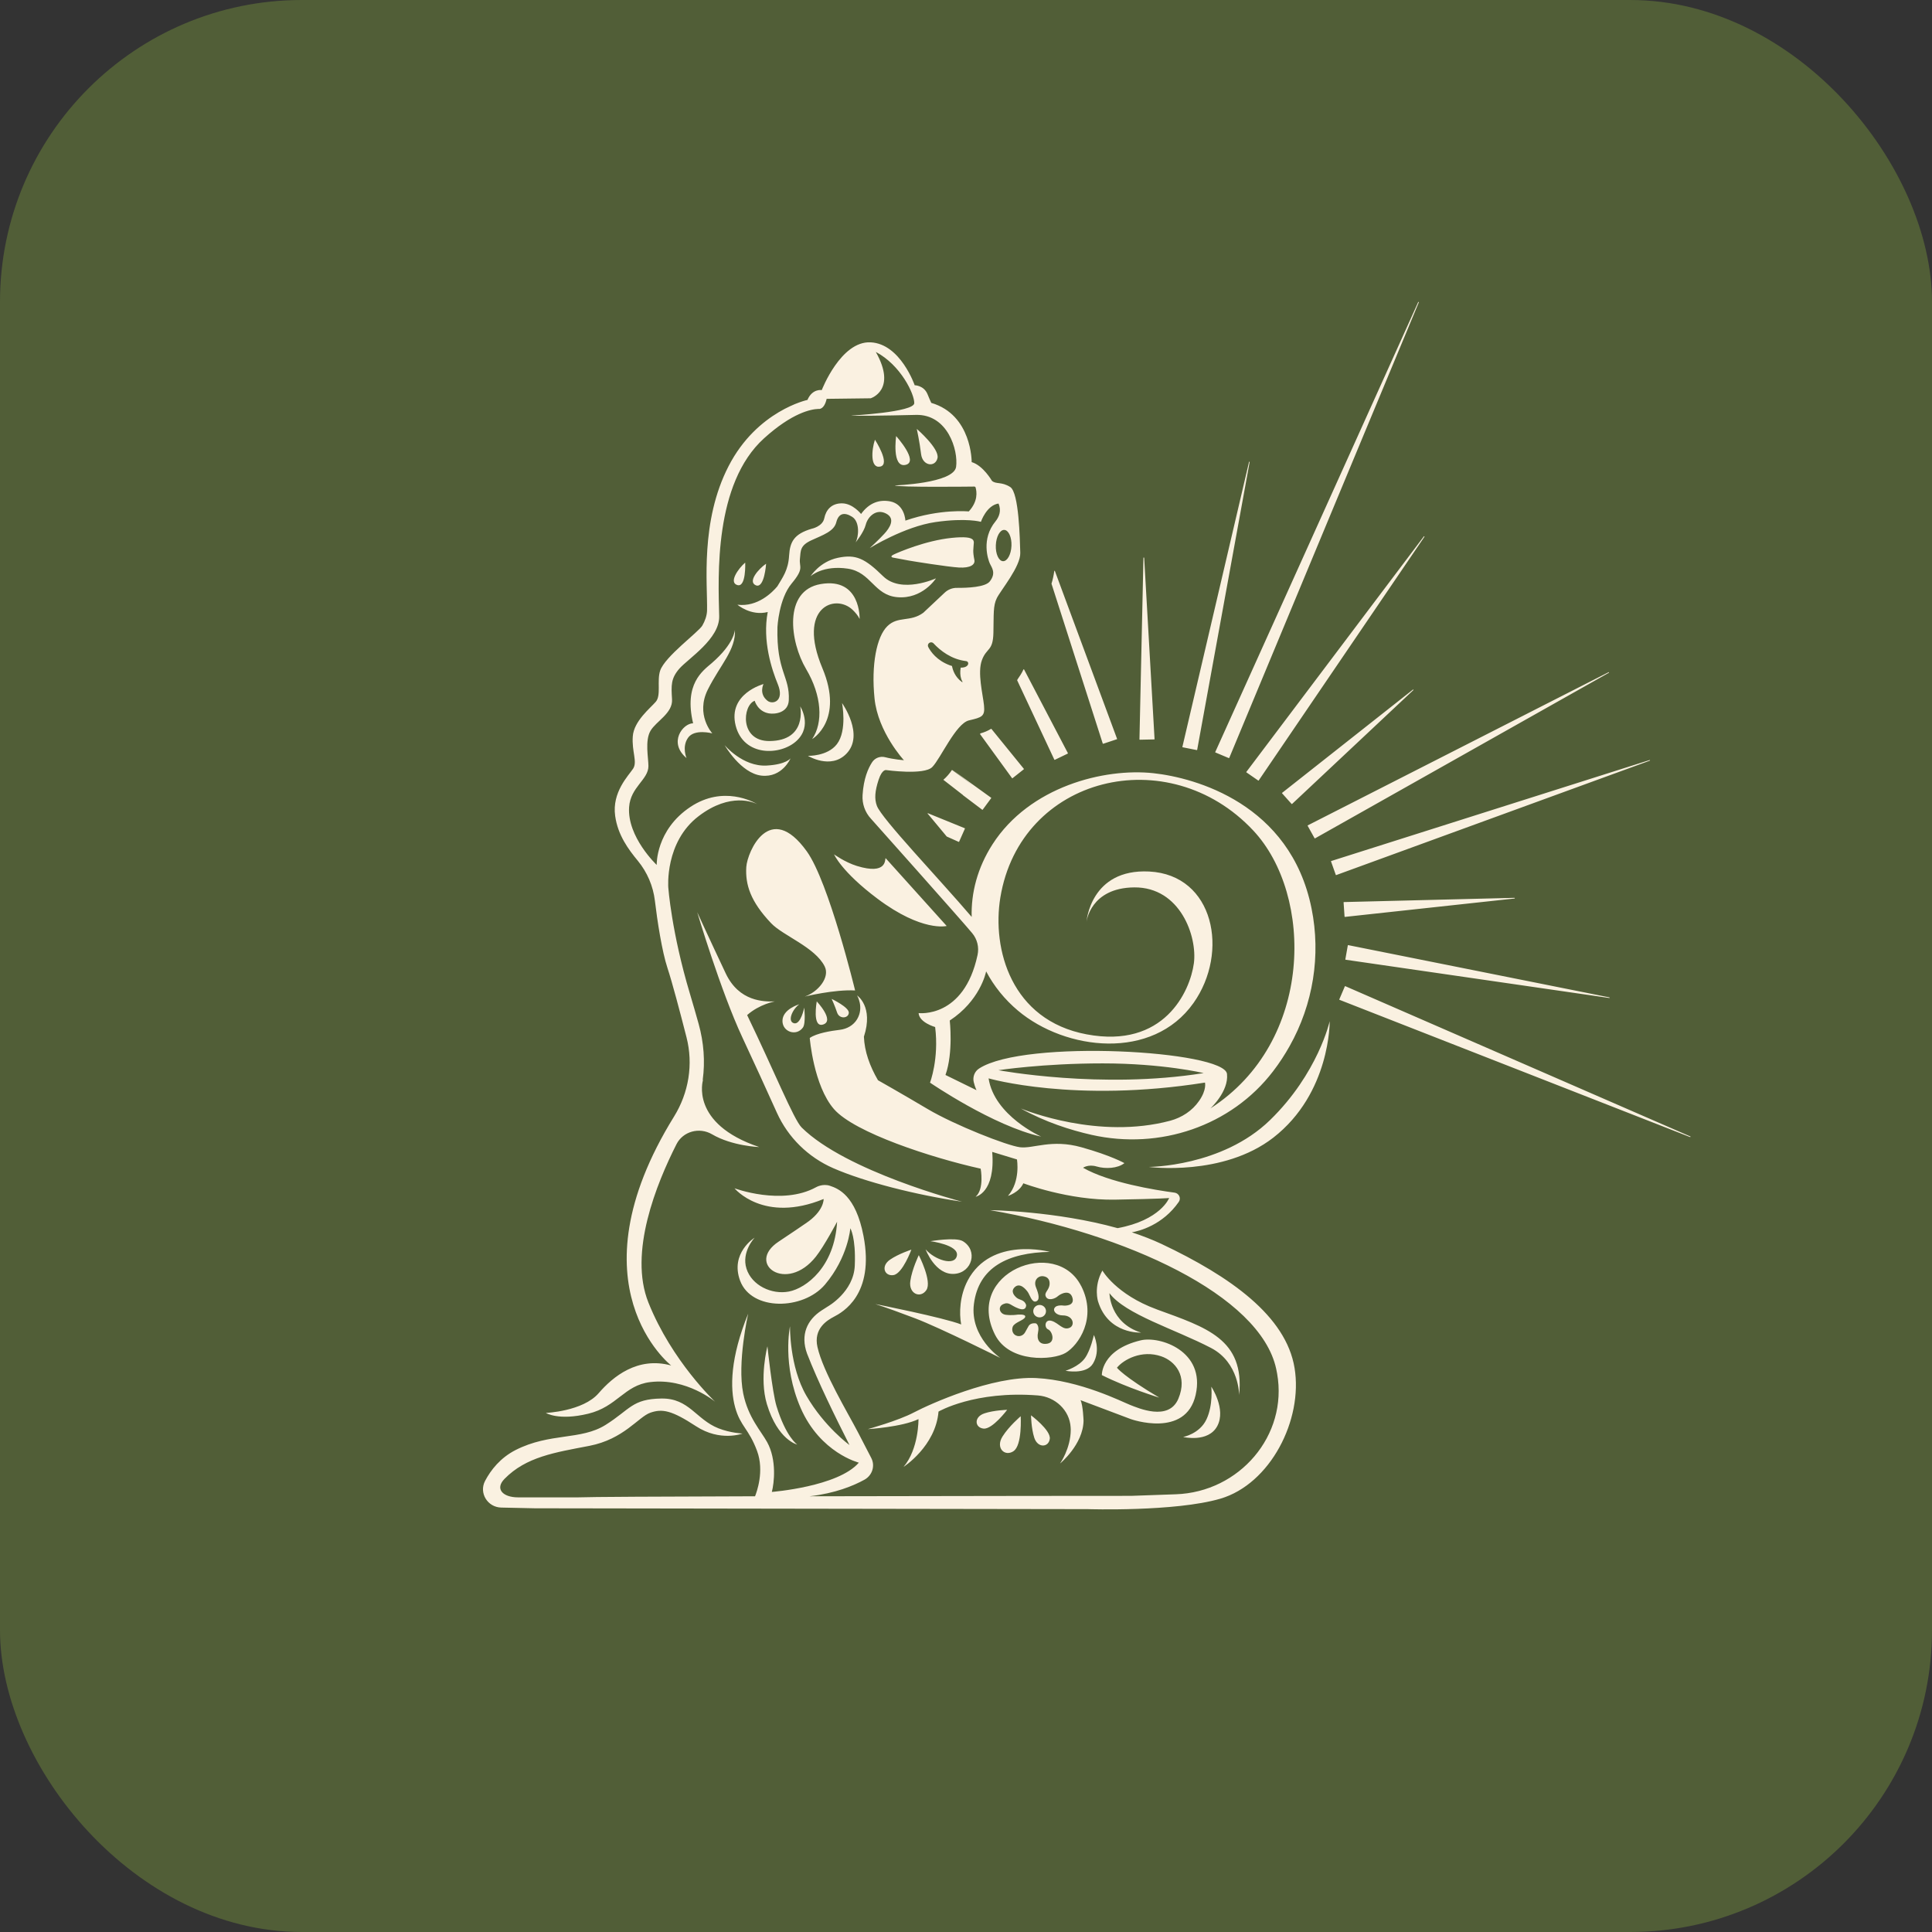
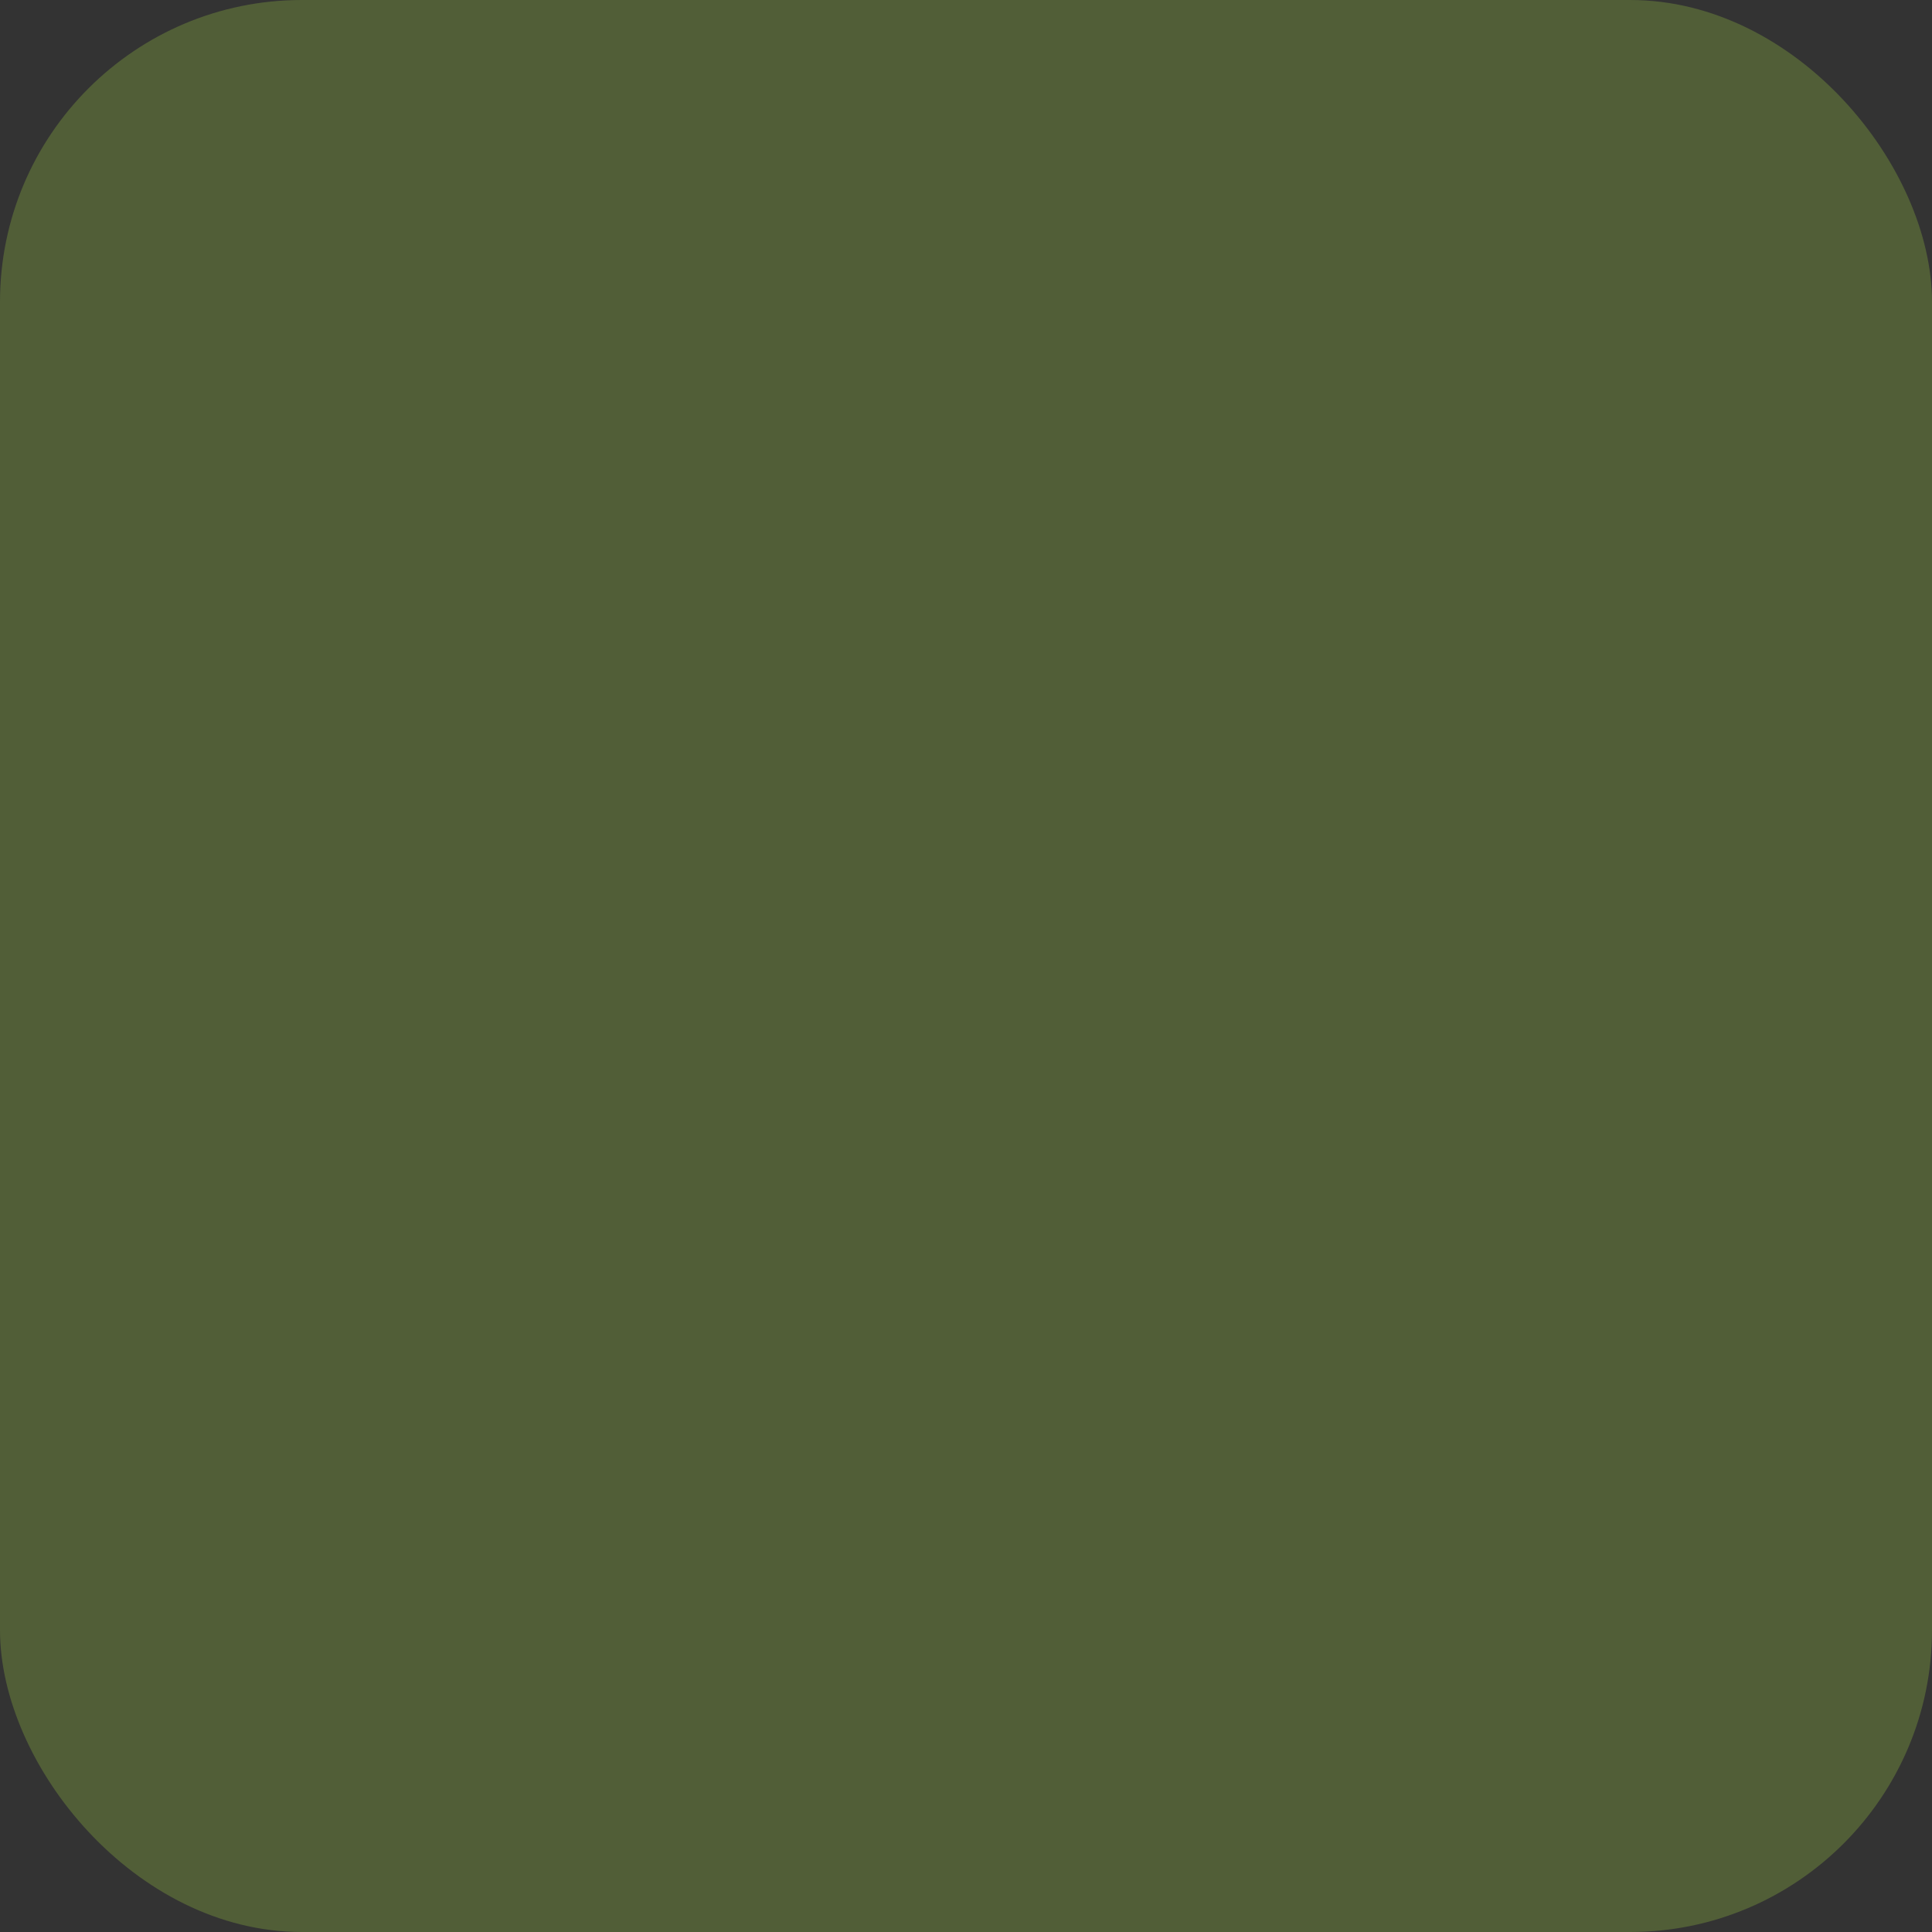
<svg xmlns="http://www.w3.org/2000/svg" width="32" height="32" viewBox="0 0 32 32" fill="none">
  <rect x="0" y="0" width="32" height="32" fill="#333333" stroke="none" />
  <rect width="32" height="32" rx="5" fill="#515E37" />
-   <path d="M17.325 21.717C17.325 21.774 17.278 21.82 17.219 21.82C17.161 21.82 17.114 21.774 17.114 21.717C17.114 21.66 17.161 21.614 17.219 21.614C17.278 21.614 17.325 21.66 17.325 21.717ZM17.972 22.492C17.869 22.639 17.648 22.704 17.648 22.704C17.648 22.704 17.991 22.774 18.104 22.584C18.239 22.358 18.118 22.112 18.118 22.112C18.118 22.112 18.066 22.357 17.972 22.492ZM16.305 23.41C16.128 23.468 16.143 23.646 16.29 23.662C16.437 23.678 16.682 23.351 16.682 23.351C16.682 23.351 16.463 23.357 16.304 23.41H16.305ZM9.036 23.403C9.036 23.403 9.655 23.378 9.916 23.075C10.152 22.802 10.561 22.464 11.117 22.617C11.117 22.617 9.428 21.3 11.164 18.494C11.408 18.1 11.485 17.628 11.371 17.182C11.263 16.759 11.133 16.268 11.056 16.035C10.965 15.761 10.886 15.249 10.847 14.918C10.818 14.676 10.72 14.447 10.565 14.258C10.409 14.069 10.233 13.833 10.189 13.514C10.134 13.12 10.41 12.847 10.486 12.732C10.561 12.616 10.462 12.45 10.481 12.195C10.5 11.941 10.773 11.728 10.863 11.622C10.953 11.515 10.878 11.278 10.934 11.109C11.009 10.877 11.576 10.464 11.633 10.361C11.677 10.285 11.708 10.198 11.711 10.114C11.721 9.681 11.594 8.639 12.068 7.72C12.541 6.801 13.374 6.624 13.374 6.624C13.455 6.433 13.611 6.461 13.611 6.461C13.611 6.461 13.925 5.646 14.42 5.67C14.914 5.694 15.15 6.381 15.15 6.381C15.15 6.381 15.302 6.381 15.363 6.53C15.387 6.591 15.409 6.638 15.425 6.673C16.101 6.871 16.094 7.654 16.094 7.654C16.284 7.71 16.429 7.963 16.429 7.963C16.496 8.025 16.588 7.974 16.733 8.067C16.878 8.161 16.892 8.931 16.899 9.157C16.906 9.382 16.574 9.778 16.511 9.906C16.447 10.034 16.461 10.173 16.454 10.482C16.447 10.791 16.341 10.725 16.264 10.933C16.186 11.141 16.279 11.497 16.298 11.682C16.317 11.867 16.265 11.881 16.049 11.932C15.832 11.983 15.578 12.566 15.441 12.705C15.305 12.843 14.679 12.755 14.679 12.755C14.679 12.755 14.612 12.734 14.552 12.917C14.492 13.102 14.48 13.229 14.524 13.347C14.601 13.558 15.555 14.555 16.094 15.187C16.083 14.787 16.19 14.373 16.438 13.986C17.052 13.029 18.288 12.717 19.108 12.807C19.791 12.882 21.372 13.309 21.723 15.045C21.881 15.823 21.75 16.635 21.359 17.329C21.282 17.466 21.192 17.606 21.086 17.744C20.391 18.652 19.209 19.05 18.081 18.797C17.727 18.717 17.311 18.584 16.908 18.36C16.993 18.394 18.198 18.878 19.381 18.563C19.575 18.511 19.748 18.398 19.861 18.234C19.991 18.047 19.958 17.931 19.958 17.931C17.797 18.274 16.374 17.861 16.374 17.861C16.469 18.482 17.246 18.826 17.246 18.826C16.455 18.652 15.404 17.932 15.404 17.932C15.404 17.932 15.555 17.539 15.489 17.011C15.489 17.011 15.225 16.937 15.215 16.78C15.215 16.78 15.965 16.874 16.191 15.819C16.219 15.69 16.187 15.556 16.101 15.454C15.923 15.239 14.427 13.562 14.427 13.562C14.327 13.455 14.277 13.312 14.287 13.167C14.304 12.896 14.379 12.726 14.445 12.625C14.491 12.554 14.579 12.52 14.662 12.542C14.801 12.578 14.972 12.592 14.972 12.592C14.972 12.592 14.541 12.127 14.485 11.568C14.428 11.01 14.52 10.545 14.697 10.372C14.873 10.198 15.075 10.309 15.293 10.149L15.644 9.819C15.7 9.765 15.775 9.735 15.852 9.737C16.021 9.738 16.32 9.727 16.395 9.629C16.502 9.49 16.427 9.403 16.395 9.334C16.365 9.267 16.248 8.929 16.488 8.636C16.547 8.564 16.591 8.458 16.538 8.34C16.338 8.371 16.247 8.643 16.247 8.643C16.247 8.643 16.007 8.573 15.494 8.647C14.98 8.721 14.406 9.078 14.406 9.078C14.406 9.078 14.552 8.945 14.646 8.842C14.736 8.745 14.839 8.588 14.674 8.505C14.51 8.421 14.373 8.56 14.34 8.689C14.308 8.818 14.171 8.985 14.171 8.985C14.223 8.893 14.246 8.643 14.114 8.56C13.982 8.476 13.888 8.504 13.851 8.652C13.813 8.8 13.634 8.86 13.441 8.948C13.249 9.036 13.263 9.119 13.249 9.258C13.235 9.397 13.324 9.411 13.112 9.665C12.9 9.919 12.877 10.386 12.877 10.386C12.858 11.127 13.084 11.197 13.065 11.599C13.055 11.807 12.836 11.833 12.736 11.816C12.548 11.784 12.5 11.607 12.5 11.607C12.298 11.681 12.246 12.277 12.745 12.274C13.376 12.269 13.254 11.7 13.254 11.7C13.254 11.7 13.461 12.019 13.197 12.268C12.933 12.518 12.317 12.537 12.185 12.019C12.051 11.489 12.646 11.33 12.646 11.33C12.646 11.33 12.564 11.491 12.712 11.607C12.8 11.676 12.999 11.614 12.882 11.33C12.784 11.091 12.625 10.615 12.716 10.137C12.438 10.208 12.214 10.016 12.214 10.016C12.553 10.058 12.797 9.805 12.875 9.712C12.962 9.564 13.056 9.446 13.07 9.202C13.084 8.976 13.15 8.845 13.443 8.758C13.443 8.758 13.625 8.722 13.653 8.583C13.681 8.444 13.774 8.334 13.95 8.337C14.127 8.34 14.262 8.513 14.262 8.513C14.399 8.323 14.57 8.272 14.742 8.304C14.987 8.351 14.996 8.623 14.996 8.623C15.57 8.424 16.046 8.471 16.046 8.471C16.2 8.304 16.181 8.146 16.157 8.068L16.143 8.059C16.143 8.059 14.861 8.075 14.822 8.04C14.822 8.04 15.796 8.007 15.836 7.733C15.874 7.459 15.698 6.859 15.171 6.872C14.645 6.886 14.091 6.89 14.101 6.883C14.101 6.883 15.139 6.827 15.143 6.678C15.147 6.529 14.921 6.048 14.506 5.829C14.863 6.462 14.421 6.597 14.421 6.597L13.692 6.606C13.649 6.796 13.555 6.773 13.555 6.773C13.433 6.777 13.122 6.837 12.656 7.259C11.822 8.012 11.896 9.549 11.912 10.205C11.922 10.58 11.404 10.904 11.253 11.074C11.11 11.238 11.117 11.352 11.131 11.583C11.145 11.814 10.868 11.944 10.774 12.105C10.68 12.268 10.739 12.545 10.74 12.688C10.74 12.915 10.443 13.034 10.42 13.368C10.386 13.863 10.877 14.326 10.877 14.326C10.877 14.326 10.858 13.748 11.437 13.364C11.981 13.003 12.483 13.284 12.542 13.319C12.491 13.293 12.1 13.115 11.573 13.517C11.008 13.946 11.069 14.7 11.069 14.7C11.069 14.7 11.122 15.441 11.427 16.458C11.483 16.646 11.531 16.812 11.572 16.96C11.657 17.266 11.681 17.581 11.639 17.888C11.642 17.888 11.644 17.888 11.644 17.888C11.644 17.888 11.418 18.61 12.576 18.999C12.576 18.999 12.128 18.984 11.793 18.787C11.584 18.665 11.312 18.738 11.204 18.953C10.875 19.603 10.408 20.746 10.74 21.575C11.13 22.55 11.846 23.218 11.846 23.218C11.846 23.218 11.371 22.818 10.768 22.892C10.339 22.944 10.222 23.301 9.741 23.416C9.249 23.535 9.04 23.402 9.04 23.402L9.036 23.403ZM19.934 17.773C19.934 17.773 19.264 17.613 18.265 17.613C17.267 17.613 16.537 17.726 16.537 17.726C16.537 17.726 18.243 18.045 19.934 17.774V17.773ZM16.333 16.091C16.327 16.123 16.226 16.578 15.731 16.903C15.731 16.903 15.792 17.435 15.66 17.805L16.174 18.057C16.151 18.006 16.137 17.96 16.128 17.922C16.108 17.837 16.142 17.746 16.217 17.698C16.971 17.208 20.283 17.402 20.323 17.788C20.354 18.078 20.048 18.359 20.048 18.359C21.763 17.258 21.761 14.825 20.757 13.755C19.352 12.256 16.901 12.853 16.569 14.865C16.428 15.721 16.75 16.898 17.998 17.132C19.278 17.373 19.71 16.424 19.774 15.957C19.834 15.514 19.55 14.692 18.787 14.698C18.058 14.705 17.996 15.267 17.996 15.267C17.996 15.267 18.059 14.386 19.034 14.435C20.112 14.49 20.362 15.774 19.768 16.613C19.09 17.571 17.65 17.404 16.859 16.738C16.639 16.553 16.462 16.332 16.334 16.09L16.333 16.091ZM16.037 10.992C16.038 10.97 16.024 10.952 16.002 10.95C15.756 10.921 15.573 10.775 15.463 10.657C15.454 10.647 15.44 10.64 15.425 10.639C15.423 10.639 15.421 10.639 15.418 10.639C15.4 10.641 15.384 10.651 15.375 10.667C15.367 10.682 15.367 10.701 15.375 10.717C15.416 10.796 15.517 10.939 15.731 11.019C15.743 11.023 15.754 11.027 15.768 11.031C15.78 11.096 15.817 11.214 15.934 11.297C15.935 11.297 15.936 11.298 15.937 11.298C15.938 11.298 15.94 11.298 15.941 11.296C15.943 11.295 15.943 11.292 15.941 11.289C15.941 11.289 15.886 11.211 15.912 11.058C15.995 11.06 16.034 11.026 16.037 10.991L16.037 10.992ZM16.494 9.031C16.488 9.174 16.542 9.292 16.613 9.295C16.684 9.298 16.747 9.184 16.753 9.041C16.759 8.898 16.705 8.78 16.634 8.777C16.562 8.774 16.5 8.888 16.494 9.031ZM17.908 21.3C18.178 21.832 17.86 22.284 17.65 22.408C17.44 22.532 16.716 22.579 16.479 22.104C15.967 21.078 17.489 20.477 17.907 21.3H17.908ZM17.466 21.666C17.496 21.605 17.62 21.625 17.62 21.625C17.62 21.625 17.805 21.639 17.763 21.495C17.722 21.352 17.571 21.425 17.52 21.47C17.47 21.515 17.358 21.549 17.323 21.477C17.288 21.404 17.379 21.374 17.385 21.266C17.389 21.18 17.338 21.142 17.267 21.137C17.195 21.133 17.112 21.206 17.16 21.324C17.208 21.442 17.226 21.534 17.158 21.556C17.09 21.578 17.055 21.444 17.024 21.401C16.994 21.358 16.897 21.239 16.81 21.317C16.733 21.386 16.797 21.461 16.843 21.498C16.889 21.534 16.967 21.526 16.996 21.614C16.996 21.614 17.006 21.723 16.871 21.673C16.736 21.624 16.716 21.557 16.618 21.6C16.519 21.643 16.556 21.764 16.659 21.777C16.762 21.79 16.85 21.775 16.85 21.775C16.85 21.775 16.997 21.759 16.98 21.814C16.964 21.868 16.803 21.901 16.774 21.975C16.752 22.031 16.774 22.112 16.852 22.128C16.904 22.139 16.956 22.111 16.98 22.065C16.997 22.035 17.018 21.997 17.036 21.965C17.072 21.901 17.16 21.92 17.16 21.92C17.16 21.92 17.219 21.949 17.193 22.068C17.167 22.188 17.216 22.28 17.35 22.255C17.485 22.229 17.429 22.049 17.36 22.019C17.292 21.99 17.302 21.843 17.419 21.878C17.537 21.913 17.607 22.045 17.721 21.99C17.806 21.949 17.779 21.786 17.599 21.787C17.51 21.787 17.435 21.726 17.465 21.665L17.466 21.666ZM19.027 19.328C19.027 19.328 20.254 19.491 21.09 18.843C22.039 18.105 22.024 16.914 22.024 16.914C22.024 16.914 21.831 17.779 21.035 18.553C20.239 19.327 19.027 19.328 19.027 19.328V19.328ZM16.028 21.21C15.897 21.458 15.884 21.748 15.92 21.937C15.628 21.823 14.498 21.599 14.498 21.599C14.681 21.658 14.922 21.746 15.159 21.836C15.585 21.999 16.569 22.492 16.569 22.492C16.569 22.492 16.061 22.15 16.131 21.599C16.209 20.988 16.696 20.748 17.388 20.735C17.388 20.735 16.418 20.471 16.027 21.211L16.028 21.21ZM20.162 23.62C20.312 23.338 20.063 22.968 20.063 22.968C20.063 22.968 20.096 23.269 19.983 23.509C19.87 23.75 19.597 23.801 19.597 23.801C19.597 23.801 20.012 23.9 20.162 23.62ZM13.865 16.771C13.902 16.882 14.051 16.87 14.059 16.777C14.068 16.685 13.775 16.545 13.775 16.545C13.775 16.545 13.829 16.661 13.865 16.771H13.865ZM13.637 16.968C13.827 16.903 13.528 16.586 13.528 16.586C13.528 16.586 13.446 17.034 13.637 16.968ZM16.786 24.036C16.934 23.941 16.906 23.457 16.906 23.457C16.906 23.457 16.709 23.625 16.604 23.794C16.487 23.98 16.638 24.132 16.786 24.037V24.036ZM14.163 16.404C14.163 16.404 13.729 14.61 13.363 14.101C12.751 13.25 12.378 14.106 12.361 14.36C12.343 14.652 12.43 14.931 12.772 15.291C12.968 15.498 13.499 15.687 13.659 16.006C13.752 16.191 13.546 16.432 13.33 16.506C13.33 16.506 13.819 16.386 14.163 16.405V16.404ZM19.159 21.687C18.485 21.441 18.259 21.044 18.259 21.044C18.108 21.317 18.188 21.558 18.188 21.558C18.358 22.104 18.899 22.072 18.899 22.072C18.381 21.91 18.376 21.419 18.376 21.419C18.64 21.771 19.459 22.014 20.058 22.326C20.528 22.571 20.524 23.107 20.524 23.107C20.618 22.178 19.982 21.988 19.158 21.687H19.159ZM17.131 23.814C17.188 23.988 17.369 23.976 17.388 23.831C17.406 23.688 17.077 23.442 17.077 23.442C17.077 23.442 17.08 23.657 17.131 23.814ZM19.804 23.102C19.969 22.376 19.21 22.125 18.895 22.2C18.236 22.357 18.25 22.776 18.25 22.776C18.679 22.991 19.201 23.149 19.201 23.149C18.608 22.797 18.5 22.654 18.5 22.654C18.608 22.52 18.909 22.353 19.234 22.465C19.46 22.542 19.677 22.788 19.517 23.168C19.357 23.547 18.848 23.32 18.716 23.269C18.585 23.218 17.887 22.862 17.163 22.825C16.438 22.788 15.402 23.255 15.138 23.394C14.875 23.533 14.373 23.671 14.373 23.671C14.373 23.671 14.938 23.637 15.213 23.505C15.213 23.505 15.22 23.997 14.966 24.296C14.966 24.296 15.496 23.956 15.545 23.38C15.545 23.38 16.146 23.03 17.192 23.113C17.479 23.136 17.716 23.358 17.733 23.64C17.734 23.652 17.735 23.665 17.735 23.678C17.735 23.991 17.558 24.24 17.558 24.24C17.558 24.24 17.939 23.928 17.947 23.533C17.947 23.533 17.939 23.278 17.897 23.191L18.73 23.505C18.73 23.505 19.639 23.829 19.804 23.103V23.102ZM15.948 20.558C15.83 20.487 15.411 20.558 15.411 20.558C15.411 20.558 15.886 20.619 15.849 20.799C15.812 20.979 15.477 20.864 15.331 20.693C15.331 20.693 15.49 21.125 15.811 21.099C16.103 21.076 16.202 20.711 15.948 20.558ZM14.58 7.728C14.756 7.69 14.492 7.283 14.492 7.283C14.435 7.449 14.411 7.764 14.58 7.728ZM15.68 15.337L14.668 14.213C14.654 14.23 14.698 14.498 14.193 14.343C13.993 14.281 13.815 14.151 13.815 14.151C13.815 14.151 13.935 14.436 14.532 14.884C15.275 15.442 15.68 15.337 15.68 15.337ZM12.689 9.337C12.562 9.424 12.381 9.633 12.518 9.694C12.662 9.756 12.689 9.337 12.689 9.337ZM13.382 12.519C13.382 12.519 13.758 12.75 14.017 12.486C14.325 12.173 13.947 11.645 13.947 11.645C13.947 11.645 14.036 12.098 13.862 12.325C13.705 12.53 13.382 12.519 13.382 12.519V12.519ZM15.528 7.587C15.563 7.43 15.185 7.104 15.185 7.104C15.185 7.104 15.232 7.32 15.256 7.521C15.281 7.722 15.493 7.744 15.528 7.587H15.528ZM14.998 7.7C15.228 7.649 14.843 7.223 14.843 7.223C14.843 7.223 14.768 7.75 14.998 7.7ZM13.205 23.927C13.205 23.927 13.017 23.801 12.861 23.289C12.79 23.053 12.711 22.299 12.711 22.299C12.711 22.299 12.572 22.824 12.702 23.256C12.882 23.853 13.205 23.927 13.205 23.927ZM19.239 20.604C19.083 20.531 18.917 20.467 18.747 20.411C18.868 20.39 19.257 20.293 19.525 19.906C19.566 19.846 19.528 19.764 19.455 19.754C19.133 19.711 18.371 19.588 17.939 19.342C17.939 19.342 18.024 19.279 18.165 19.321C18.306 19.363 18.511 19.355 18.624 19.265C18.624 19.265 18.405 19.14 17.911 19.002C17.417 18.863 17.113 19.029 16.894 19.002C16.675 18.974 15.813 18.634 15.368 18.371C14.923 18.107 14.542 17.892 14.542 17.892C14.405 17.656 14.319 17.416 14.309 17.171C14.473 16.669 14.196 16.488 14.196 16.488C14.196 16.488 14.315 16.684 14.196 16.882C14.136 16.982 14.028 17.043 13.91 17.057C13.767 17.074 13.526 17.112 13.412 17.192C13.412 17.192 13.475 17.983 13.814 18.371C14.153 18.76 15.431 19.177 16.243 19.357C16.243 19.357 16.307 19.696 16.159 19.822C16.159 19.822 16.49 19.759 16.434 19.079L16.844 19.204C16.844 19.204 16.907 19.565 16.695 19.808C16.695 19.808 16.879 19.752 16.95 19.599C16.95 19.599 17.698 19.884 18.468 19.87C19.238 19.857 19.365 19.843 19.365 19.843C19.365 19.843 19.224 20.21 18.511 20.342C17.489 20.057 16.399 20.044 16.399 20.044C18.63 20.429 20.875 21.447 21.138 22.674C21.143 22.699 21.149 22.725 21.153 22.75C21.335 23.774 20.531 24.714 19.474 24.75L18.737 24.776C18.737 24.776 15.923 24.777 13.412 24.783C13.837 24.733 14.136 24.609 14.319 24.508C14.448 24.436 14.498 24.279 14.431 24.149C14.37 24.032 14.291 23.879 14.211 23.724C14.045 23.405 13.632 22.722 13.54 22.312C13.47 22.005 13.702 21.867 13.813 21.809C13.953 21.736 14.49 21.445 14.302 20.47C14.173 19.797 13.882 19.686 13.748 19.641C13.625 19.599 13.515 19.665 13.515 19.665C12.95 19.974 12.166 19.682 12.166 19.682C12.166 19.682 12.646 20.268 13.642 19.859C13.642 19.859 13.653 20.06 13.342 20.265C13.342 20.265 13.056 20.461 12.897 20.565C12.344 20.93 13.028 21.43 13.515 20.812C13.653 20.637 13.865 20.236 13.865 20.236C13.822 20.986 13.353 21.336 13.067 21.392C12.781 21.447 12.452 21.291 12.364 21.013C12.276 20.736 12.499 20.5 12.499 20.5C12.499 20.5 12.089 20.753 12.258 21.211C12.446 21.718 13.303 21.702 13.664 21.277C14.049 20.822 14.084 20.344 14.084 20.344C14.084 20.344 14.177 20.493 14.158 20.961C14.14 21.398 13.713 21.638 13.713 21.638L13.61 21.704C13.37 21.859 13.254 22.106 13.367 22.419C13.548 22.886 13.832 23.463 14.07 23.934C14.07 23.934 13.656 23.634 13.357 23.119C13.073 22.632 13.085 21.967 13.085 21.967C13.085 21.967 12.95 22.605 13.261 23.32C13.586 24.066 14.225 24.226 14.225 24.226C13.882 24.625 12.784 24.711 12.784 24.711C12.822 24.569 12.868 24.179 12.706 23.886C12.603 23.699 12.392 23.48 12.31 23.08C12.207 22.573 12.392 21.759 12.392 21.759C12.096 22.486 12.088 22.99 12.176 23.309C12.264 23.628 12.401 23.66 12.539 24.031C12.664 24.367 12.531 24.72 12.506 24.783C10.985 24.787 9.742 24.793 9.577 24.801H8.58C8.33 24.801 8.193 24.662 8.356 24.495C8.714 24.129 9.189 24.058 9.761 23.948C10.333 23.837 10.573 23.469 10.771 23.399C10.969 23.33 11.124 23.358 11.527 23.622C11.929 23.885 12.299 23.744 12.299 23.744C12.299 23.744 12.096 23.735 11.899 23.657C11.526 23.509 11.414 23.157 10.955 23.164C10.468 23.171 10.439 23.344 10.03 23.601C9.62 23.858 9.111 23.727 8.54 24.017C8.286 24.147 8.13 24.347 8.034 24.529C7.93 24.728 8.075 24.965 8.302 24.97L8.857 24.982L18.017 24.996C18.017 24.996 19.465 25.042 20.213 24.823C21.04 24.58 21.584 23.518 21.442 22.658C21.301 21.798 20.383 21.145 19.239 20.604H19.239ZM13.351 11.08C13.614 11.524 13.636 11.971 13.452 12.241C13.452 12.241 13.984 11.931 13.621 11.066C13.199 10.059 13.832 9.828 14.12 10.099C14.168 10.145 14.212 10.197 14.238 10.252C14.238 10.252 14.261 9.559 13.593 9.674C12.968 9.782 13.085 10.632 13.351 11.08ZM14.801 21.119C14.951 21.092 15.095 20.698 15.095 20.698C15.095 20.698 14.881 20.767 14.74 20.865C14.583 20.974 14.652 21.145 14.802 21.119H14.801ZM13.878 9.239C13.575 9.303 13.426 9.544 13.426 9.544C13.426 9.544 13.628 9.356 14.044 9.419C14.429 9.478 14.476 9.856 14.86 9.891C15.28 9.929 15.503 9.579 15.503 9.579C15.503 9.579 14.931 9.842 14.627 9.544C14.323 9.246 14.175 9.177 13.878 9.239ZM12.173 10.429C12.173 10.429 12.169 10.655 11.788 10.984C11.639 11.112 11.325 11.328 11.48 11.98C11.311 11.98 11.064 12.299 11.371 12.556C11.371 12.556 11.29 12.372 11.396 12.22C11.502 12.067 11.798 12.147 11.798 12.147C11.798 12.147 11.515 11.838 11.724 11.421C11.933 11.005 12.19 10.765 12.173 10.429ZM13.239 16.634C13.239 16.634 12.957 16.714 12.96 16.913C12.963 17.093 13.191 17.169 13.299 17.019C13.349 16.949 13.321 16.689 13.321 16.689C13.321 16.689 13.263 16.979 13.15 16.948C13.037 16.917 13.124 16.716 13.239 16.634V16.634ZM15.344 21.367C15.441 21.222 15.218 20.789 15.218 20.789C15.218 20.789 15.106 21.021 15.078 21.216C15.046 21.432 15.248 21.512 15.344 21.367ZM12.375 16.813C12.578 16.632 12.833 16.587 12.833 16.587C12.653 16.592 12.242 16.592 12.02 16.122C11.748 15.547 11.548 15.109 11.548 15.109C11.548 15.109 11.936 16.413 12.296 17.183C12.482 17.581 12.701 18.06 12.868 18.431C13.053 18.84 13.385 19.167 13.802 19.349C14.322 19.576 15.168 19.791 15.934 19.904C15.934 19.904 14.013 19.404 13.278 18.675C13.147 18.545 12.819 17.731 12.375 16.813ZM15.764 8.909C15.331 8.953 14.882 9.147 14.804 9.184C14.726 9.221 14.788 9.235 14.788 9.235C14.788 9.235 14.973 9.269 15.051 9.284C15.129 9.298 15.691 9.388 15.882 9.4C16.073 9.411 16.154 9.352 16.139 9.275C16.108 9.124 16.125 9.09 16.125 9.048C16.125 8.972 16.198 8.865 15.764 8.909V8.909ZM12.614 12.847C12.958 12.884 13.094 12.56 13.094 12.56C13.094 12.56 13.024 12.662 12.699 12.68C12.301 12.702 12.002 12.342 12.002 12.342C12.002 12.342 12.27 12.81 12.614 12.847ZM12.343 9.318C12.227 9.418 12.068 9.645 12.211 9.69C12.361 9.738 12.343 9.318 12.343 9.318ZM15.372 13.47H15.37C15.368 13.47 15.367 13.471 15.365 13.472C15.364 13.475 15.364 13.477 15.366 13.479C15.375 13.488 15.383 13.496 15.392 13.508C15.45 13.579 15.509 13.65 15.569 13.721L15.678 13.852L15.682 13.856L15.879 13.944H15.882H15.883C15.885 13.944 15.886 13.942 15.886 13.941L15.982 13.725C15.982 13.725 15.982 13.722 15.982 13.721C15.982 13.72 15.98 13.719 15.979 13.718L15.372 13.471V13.47ZM15.775 12.751C15.775 12.751 16.098 12.997 16.097 12.997H16.096C16.094 12.997 15.768 12.751 15.768 12.752C15.726 12.815 15.678 12.87 15.625 12.916C15.624 12.917 15.948 13.165 15.948 13.167C15.948 13.169 15.948 13.17 15.95 13.171L16.269 13.412C16.269 13.412 16.271 13.413 16.273 13.413H16.273C16.274 13.413 16.276 13.412 16.277 13.41L16.417 13.22C16.417 13.22 16.419 13.218 16.419 13.216C16.419 13.215 16.417 13.214 16.416 13.213L15.775 12.751V12.751ZM23.411 11.423C23.411 11.423 23.409 11.421 23.407 11.421C23.406 11.421 23.404 11.421 23.403 11.422L21.236 13.132C21.236 13.132 21.234 13.134 21.234 13.135C21.234 13.137 21.234 13.138 21.235 13.139L21.393 13.316C21.393 13.316 21.396 13.317 21.397 13.317C21.397 13.317 21.4 13.317 21.401 13.316L23.41 11.43C23.41 11.43 23.413 11.425 23.41 11.423H23.411ZM20.695 7.647H20.694C20.691 7.647 20.689 7.648 20.688 7.651L19.584 12.371C19.584 12.371 19.584 12.373 19.585 12.375C19.585 12.376 19.587 12.377 19.588 12.377L19.824 12.424C19.825 12.424 19.826 12.424 19.827 12.423C19.828 12.422 19.829 12.421 19.829 12.419L20.698 7.653C20.698 7.653 20.697 7.647 20.694 7.647H20.695ZM23.497 5C23.497 5 23.496 5 23.495 5C23.493 5 23.491 5.001 23.49 5.003L20.128 12.457C20.128 12.457 20.128 12.46 20.128 12.461C20.128 12.462 20.13 12.463 20.131 12.463L20.352 12.556C20.352 12.556 20.353 12.556 20.354 12.556C20.354 12.556 20.355 12.556 20.357 12.556C20.358 12.556 20.359 12.555 20.36 12.554L23.5 5.008C23.5 5.008 23.5 5.002 23.497 5.001V5ZM26.65 11.136C26.65 11.136 26.647 11.133 26.645 11.133C26.645 11.133 26.643 11.133 26.643 11.134L21.662 13.67C21.662 13.67 21.66 13.672 21.659 13.674C21.659 13.675 21.659 13.677 21.659 13.678L21.773 13.883C21.773 13.883 21.775 13.886 21.776 13.886H21.778C21.779 13.886 21.78 13.886 21.781 13.886L26.648 11.143C26.648 11.143 26.651 11.139 26.65 11.136L26.65 11.136ZM23.591 8.883L23.588 8.882C23.586 8.882 23.584 8.882 23.584 8.884L20.643 12.786C20.643 12.786 20.642 12.788 20.642 12.79C20.642 12.791 20.643 12.792 20.645 12.793L20.84 12.928C20.84 12.928 20.842 12.93 20.843 12.93H20.844C20.845 12.93 20.847 12.928 20.848 12.927L23.593 8.891C23.593 8.891 23.594 8.885 23.591 8.883L23.591 8.883ZM25.09 14.877C25.09 14.877 25.088 14.871 25.085 14.871L22.26 14.941C22.258 14.941 22.257 14.941 22.256 14.943C22.254 14.944 22.254 14.945 22.254 14.947L22.27 15.181C22.27 15.181 22.271 15.184 22.272 15.185C22.273 15.186 22.274 15.187 22.275 15.187L25.085 14.882C25.088 14.882 25.091 14.879 25.09 14.877ZM22.287 15.896L26.656 16.53C26.658 16.53 26.661 16.529 26.661 16.526C26.661 16.523 26.66 16.52 26.657 16.52L22.329 15.654C22.328 15.654 22.327 15.654 22.326 15.655C22.325 15.656 22.324 15.658 22.324 15.659L22.283 15.89C22.283 15.89 22.283 15.893 22.284 15.894C22.285 15.895 22.286 15.896 22.288 15.896H22.287ZM27.997 18.823L22.282 16.334H22.28H22.278C22.277 16.334 22.276 16.335 22.275 16.337L22.183 16.553C22.183 16.553 22.183 16.556 22.183 16.557C22.183 16.558 22.185 16.56 22.186 16.56L27.992 18.833H27.994C27.997 18.833 27.998 18.832 28 18.829C28.001 18.826 28 18.823 27.997 18.822V18.823ZM27.33 12.593C27.33 12.593 27.327 12.589 27.324 12.589H27.323L22.05 14.261C22.05 14.261 22.047 14.263 22.046 14.264C22.046 14.265 22.046 14.267 22.046 14.268L22.125 14.491C22.125 14.491 22.126 14.493 22.128 14.494H22.13H22.132L27.326 12.599C27.326 12.599 27.33 12.595 27.33 12.592V12.593ZM16.962 11.088C16.962 11.088 16.959 11.085 16.957 11.085C16.957 11.085 16.953 11.086 16.952 11.088C16.922 11.154 16.884 11.208 16.854 11.252L16.847 11.267L17.463 12.582C17.463 12.582 17.465 12.584 17.466 12.585H17.468H17.471L17.685 12.482C17.685 12.482 17.688 12.48 17.688 12.479C17.688 12.478 17.688 12.476 17.688 12.475L16.962 11.089L16.962 11.088ZM18.945 9.234C18.942 9.234 18.939 9.236 18.939 9.239L18.873 12.246C18.873 12.246 18.873 12.249 18.875 12.25C18.876 12.251 18.878 12.252 18.879 12.252L19.118 12.247C19.12 12.247 19.121 12.247 19.122 12.245C19.123 12.244 19.124 12.243 19.123 12.241L18.951 9.239C18.951 9.239 18.948 9.234 18.945 9.234H18.945ZM17.467 9.453C17.465 9.453 17.462 9.455 17.462 9.458C17.452 9.531 17.437 9.601 17.416 9.668L18.265 12.315C18.265 12.315 18.267 12.317 18.268 12.318L18.271 12.319H18.273L18.499 12.244C18.499 12.244 18.501 12.243 18.502 12.241C18.503 12.24 18.503 12.239 18.502 12.237L17.472 9.457C17.472 9.457 17.469 9.454 17.467 9.454V9.453ZM16.422 12.073C16.422 12.073 16.42 12.072 16.418 12.072C16.417 12.072 16.416 12.072 16.415 12.072C16.361 12.105 16.302 12.13 16.24 12.147C16.237 12.148 16.234 12.152 16.234 12.155C16.233 12.156 16.233 12.159 16.234 12.161L16.763 12.889C16.763 12.889 16.765 12.89 16.766 12.891H16.767C16.768 12.891 16.769 12.891 16.77 12.89L16.957 12.742C16.957 12.742 16.959 12.74 16.959 12.738C16.959 12.737 16.959 12.736 16.958 12.734L16.421 12.073H16.422Z" fill="#FAF1E1" />
</svg>